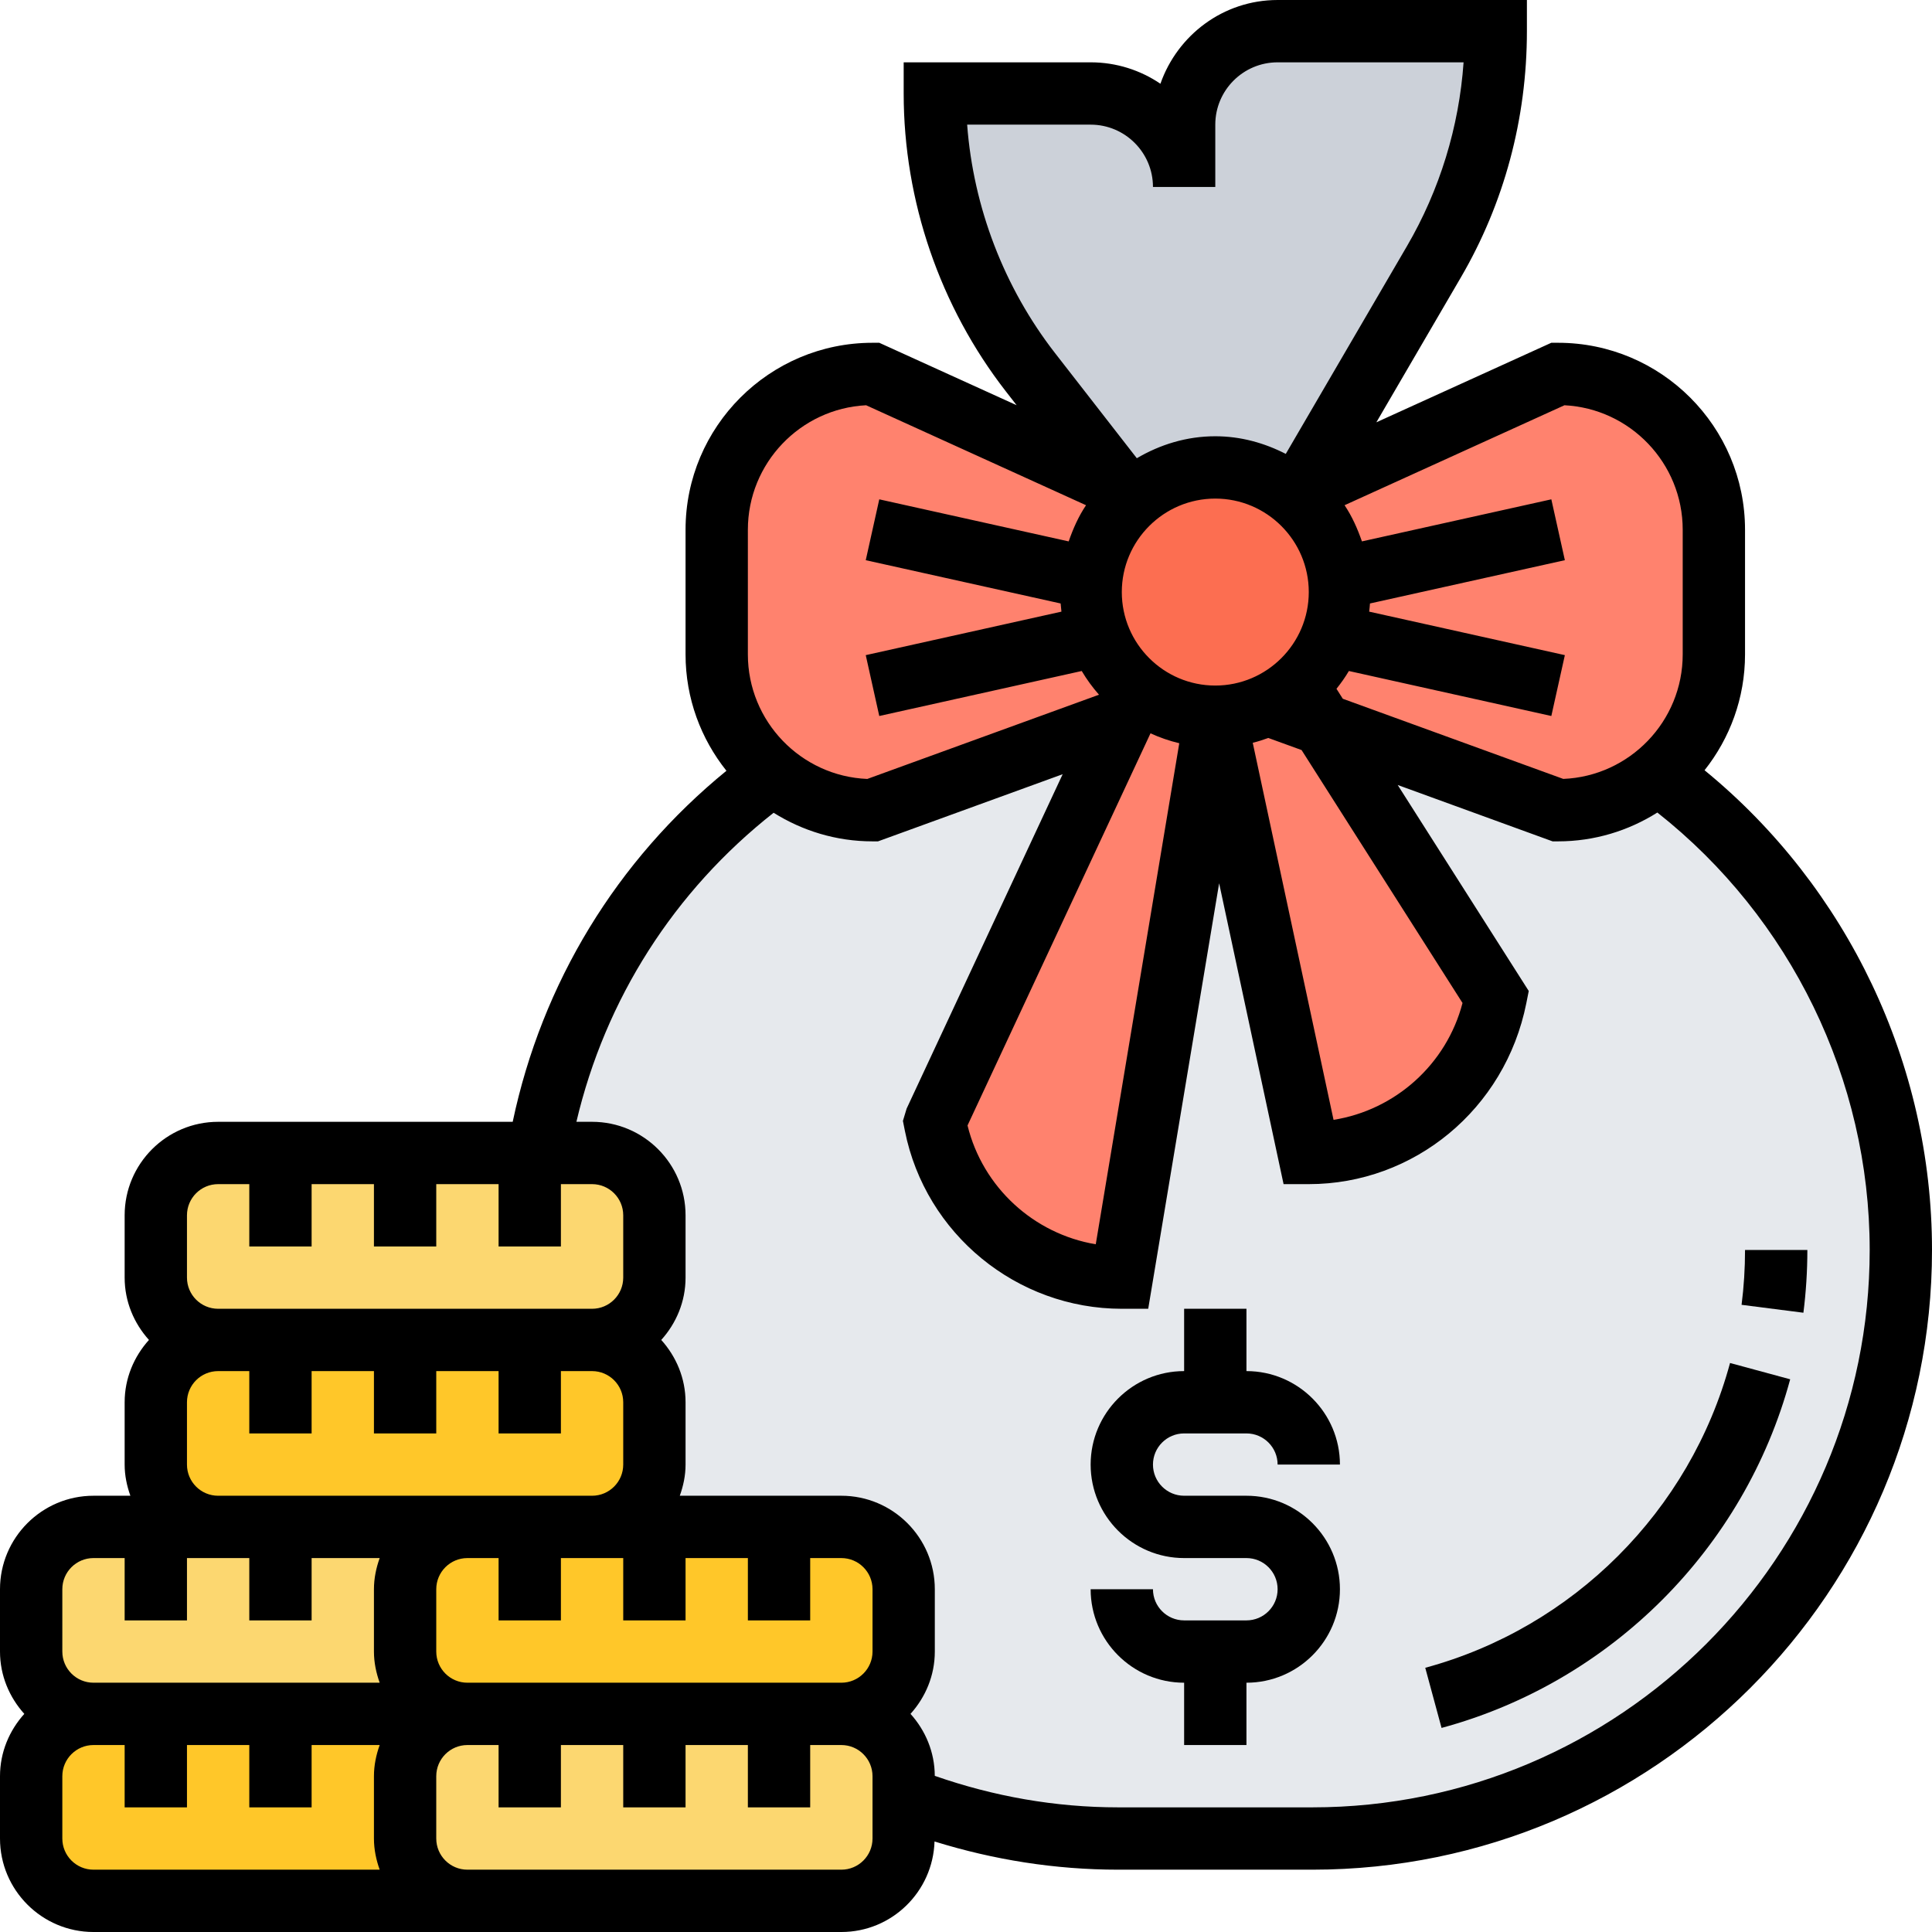
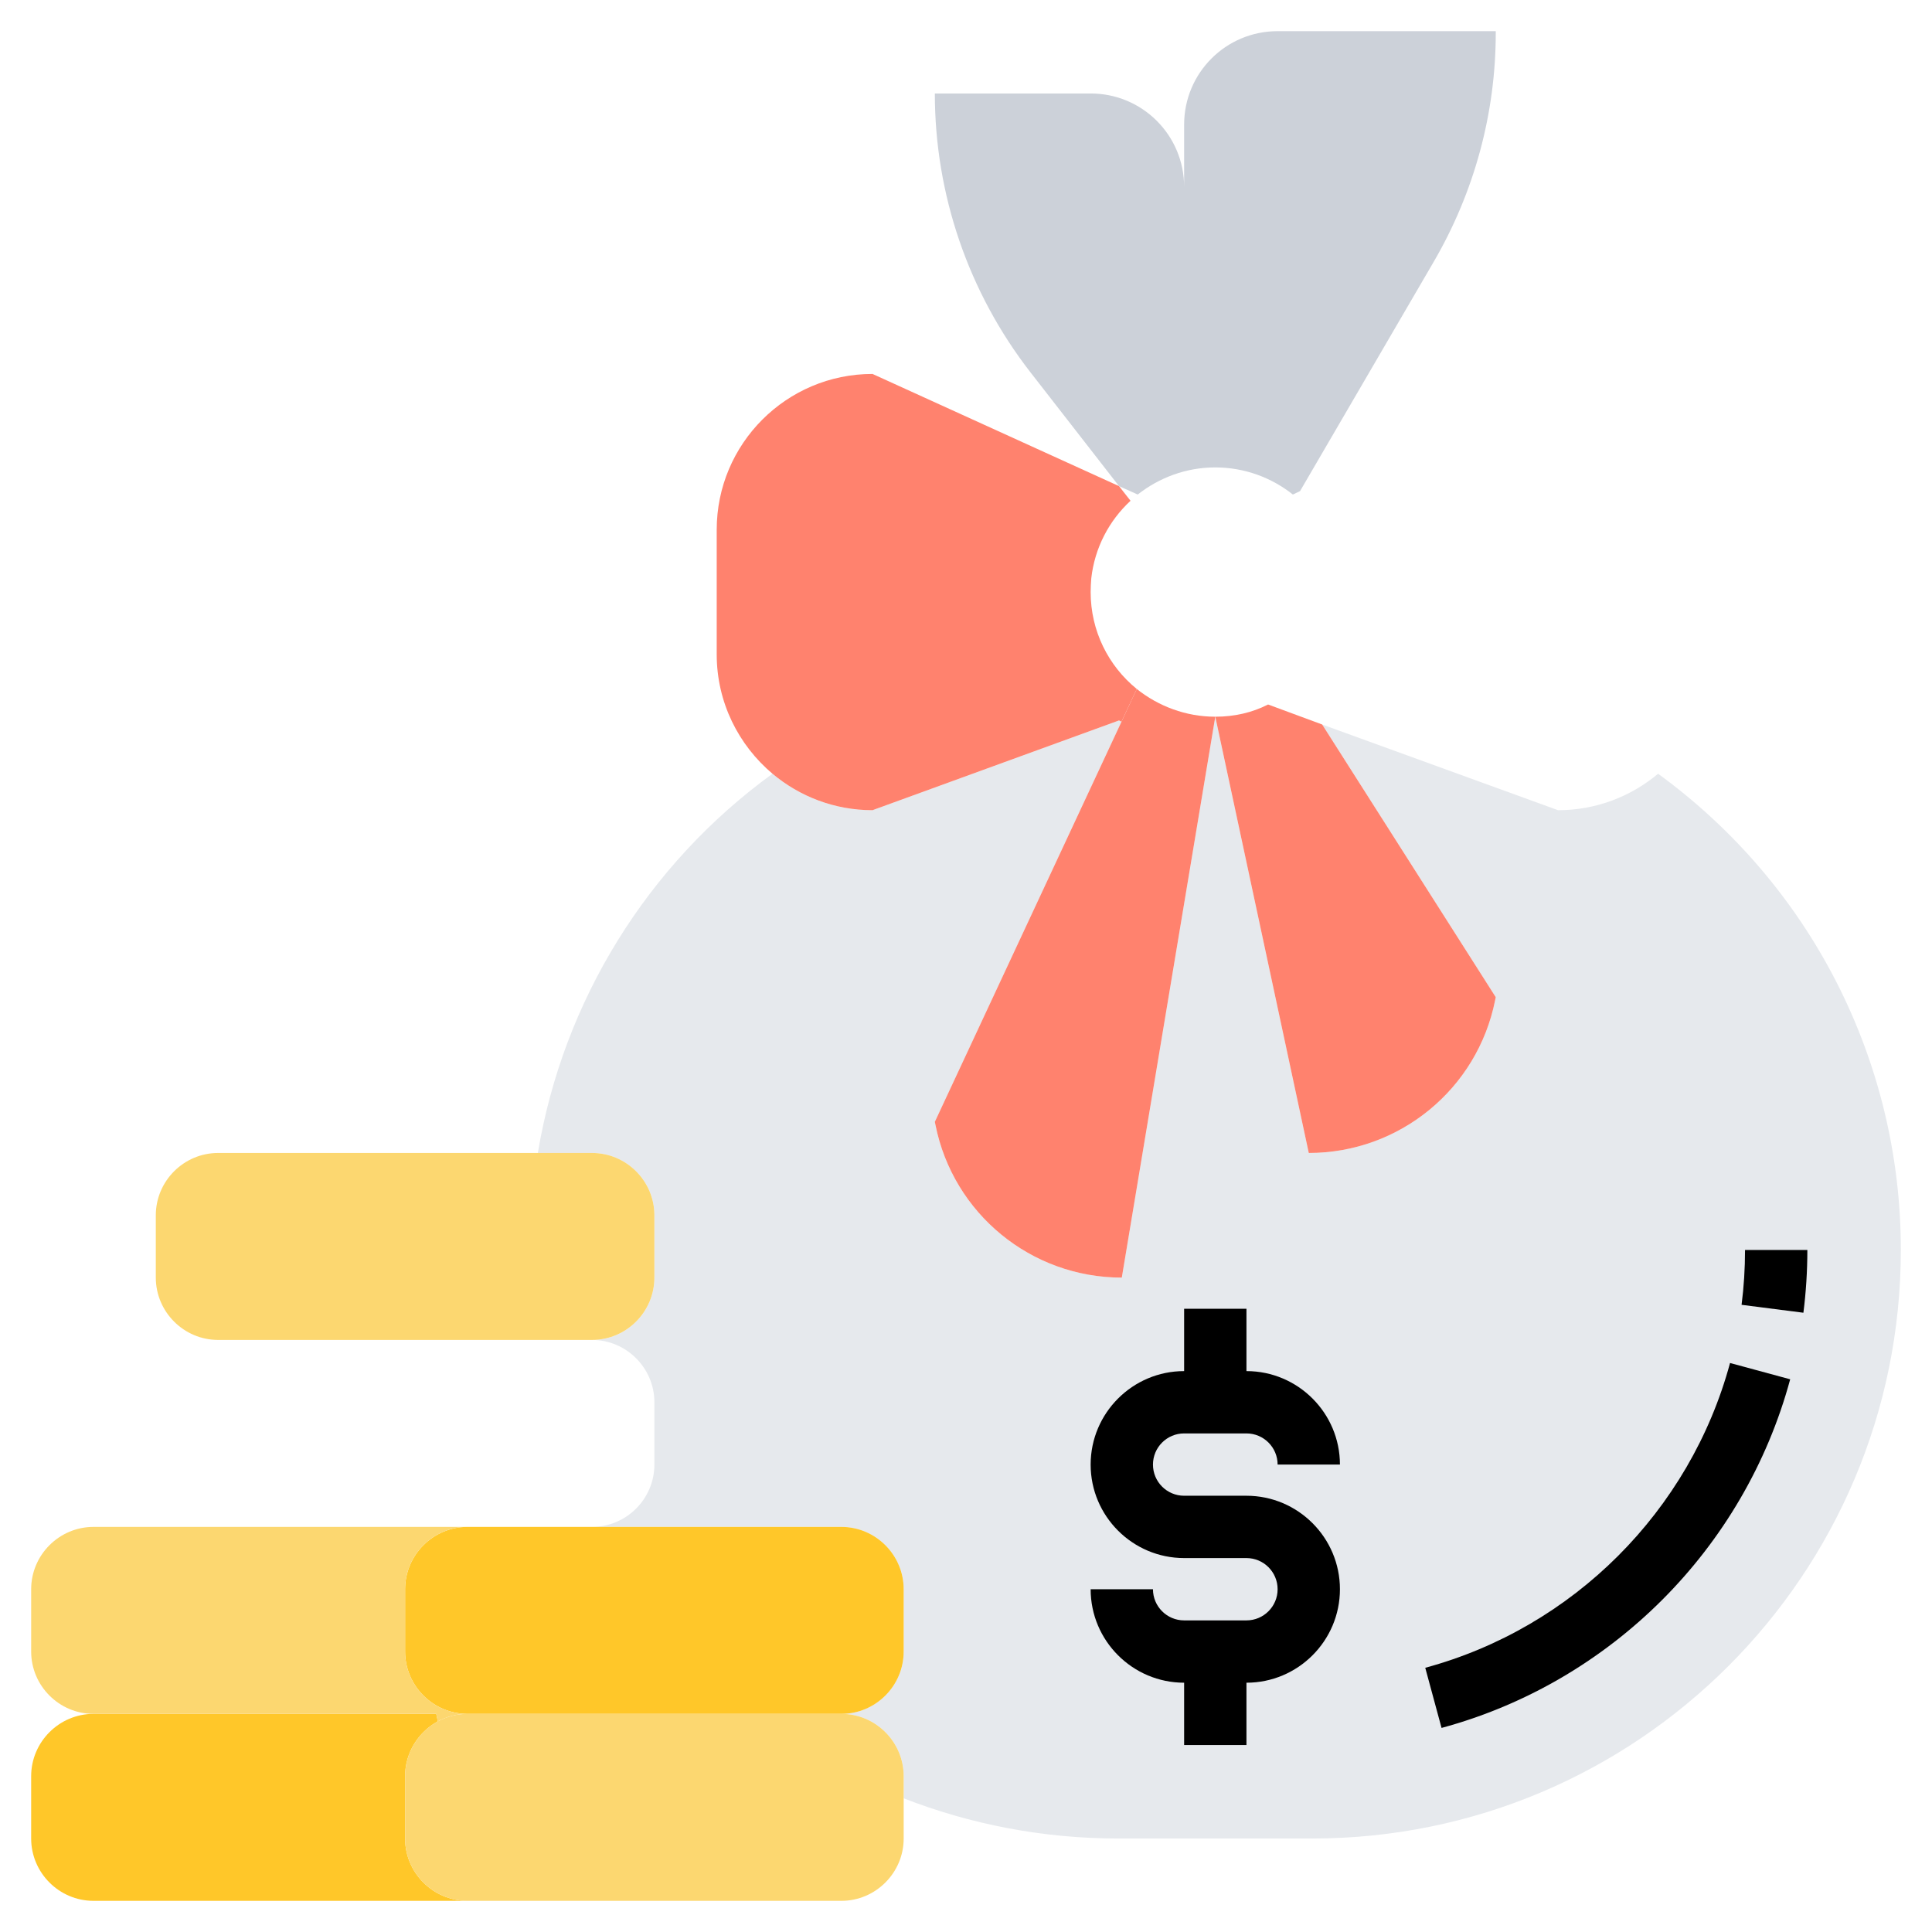
<svg xmlns="http://www.w3.org/2000/svg" id="Layer_5" enable-background="new 0 0 62 62" height="512" viewBox="0 0 62 62" width="512">
  <g>
    <g>
      <g>
        <path d="m41.72 15.76-.23.11c-.68-.54-1.55-.87-2.49-.87s-1.8.33-2.49.87l-.6-.27-2.84-3.65c-1.99-2.56-3.07-5.71-3.07-8.95h5c1.66 0 3 1.34 3 3v-2c0-1.66 1.34-3 3-3h7v.06c0 2.58-.69 5.11-1.99 7.34z" fill="#ccd1d9" />
      </g>
      <g>
        <path d="m42.11 59h-6.22c-2.43 0-4.76-.46-6.89-1.29v-.71c0-1.1-.9-2-2-2 1.1 0 2-.9 2-2v-2c0-1.1-.9-2-2-2h-2-4-2c1.1 0 2-.9 2-2v-2c0-1.1-.9-2-2-2 1.1 0 2-.9 2-2v-2c0-1.1-.9-2-2-2h-1.74c.81-4.87 3.51-9.25 7.53-12.17.87.73 1.99 1.17 3.21 1.17l7.91-2.88.08.04-5.99 12.84.02.1c.57 2.85 3.07 4.9 5.98 4.9l3-18 3 14c2.91 0 5.41-2.05 5.98-4.9l.02-.1-5.57-8.75 7.57 2.75c1.22 0 2.34-.44 3.21-1.17 2.43 1.77 4.38 4.06 5.72 6.68s2.07 5.55 2.07 8.6c0 10.43-8.46 18.89-18.89 18.89z" fill="#e6e9ed" />
      </g>
      <g>
        <path d="m9 55h5l.05.24c-.62.34-1.05 1-1.05 1.76v2c0 1.1.9 2 2 2h-12c-1.1 0-2-.9-2-2v-2c0-1.1.9-2 2-2h2z" fill="#ffc729" />
      </g>
      <g>
        <path d="m25 49h2c1.1 0 2 .9 2 2v2c0 1.1-.9 2-2 2h-2-4-4-2c-1.1 0-2-.9-2-2v-2c0-1.1.9-2 2-2h2 2 2z" fill="#ffc729" />
      </g>
      <g>
-         <path d="m9 43h4 4 2c1.1 0 2 .9 2 2v2c0 1.1-.9 2-2 2h-2-2-1-5-2c-1.1 0-2-.9-2-2v-2c0-1.1.9-2 2-2z" fill="#ffc729" />
-       </g>
+         </g>
      <g>
        <path d="m27 55c1.1 0 2 .9 2 2v.71 1.29c0 1.1-.9 2-2 2h-10-2c-1.1 0-2-.9-2-2v-2c0-.76.43-1.42 1.05-1.76.28-.15.61-.24.95-.24h2 4 4z" fill="#fcd770" />
      </g>
      <g>
        <path d="m9 49h5 1c-1.1 0-2 .9-2 2v2c0 1.1.9 2 2 2-.34 0-.67.09-.95.24l-.05-.24h-5-4-2c-1.1 0-2-.9-2-2v-2c0-1.1.9-2 2-2h2 2z" fill="#fcd770" />
      </g>
      <g>
        <path d="m9 37h4 4 .26 1.74c1.1 0 2 .9 2 2v2c0 1.1-.9 2-2 2h-2-4-4-2c-1.1 0-2-.9-2-2v-2c0-1.1.9-2 2-2z" fill="#fcd770" />
      </g>
      <g>
        <path d="m42.43 23.25 5.57 8.75-.02.1c-.57 2.85-3.07 4.9-5.98 4.9l-3-14c.61 0 1.18-.13 1.69-.39h.01z" fill="#ff826e" />
      </g>
      <g>
        <path d="m39 23-3 18c-2.91 0-5.41-2.05-5.98-4.9l-.02-.1 5.99-12.84.49-1.05c.69.55 1.57.89 2.52.89z" fill="#ff826e" />
      </g>
      <g>
-         <path d="m41.64 22c.83-.73 1.36-1.8 1.36-3 0-.15-.01-.3-.02-.44-.12-1.09-.68-2.04-1.49-2.69l.23-.11 8.28-3.76c2.76 0 5 2.24 5 5v4c0 1.54-.7 2.91-1.79 3.83-.87.73-1.99 1.17-3.21 1.17l-7.57-2.75z" fill="#ff826e" />
-       </g>
+         </g>
      <g>
        <path d="m35.91 23.12-7.91 2.88c-1.22 0-2.34-.44-3.21-1.17-1.09-.92-1.79-2.29-1.79-3.83v-4c0-2.76 2.24-5 5-5l7.91 3.6.37.47c-.69.64-1.15 1.51-1.26 2.49-.01.15-.02.29-.02.44 0 1.25.57 2.37 1.48 3.11l-.49 1.05z" fill="#ff826e" />
      </g>
      <g>
-         <path d="m43 19c0 1.2-.53 2.27-1.36 3-.28.25-.6.46-.94.61h-.01c-.51.26-1.08.39-1.69.39-.95 0-1.83-.34-2.52-.89-.91-.74-1.48-1.86-1.48-3.11 0-.15.01-.29.02-.44.11-.98.57-1.85 1.26-2.49.07-.07.15-.14.23-.2.69-.54 1.55-.87 2.49-.87s1.81.33 2.49.87c.81.65 1.37 1.6 1.49 2.69.01.14.02.29.02.44z" fill="#fc6e51" />
-       </g>
+         </g>
    </g>
    <g>
-       <path d="m54.701 24.718c.811-1.023 1.299-2.314 1.299-3.718v-4c0-3.309-2.691-6-6-6h-.217l-5.614 2.552 2.709-4.645c1.389-2.378 2.122-5.091 2.122-7.907v-1h-8c-1.744 0-3.214 1.128-3.761 2.687-.639-.433-1.41-.687-2.239-.687h-6v1c0 3.445 1.165 6.841 3.28 9.561l.345.443-4.408-2.004h-.217c-3.309 0-6 2.691-6 6v4c0 1.412.493 2.709 1.312 3.735-3.522 2.874-5.919 6.81-6.859 11.265h-9.453c-1.654 0-3 1.346-3 3v2c0 .771.301 1.468.78 2-.479.532-.78 1.229-.78 2v2c0 .352.072.686.184 1h-1.184c-1.654 0-3 1.346-3 3v2c0 .771.301 1.468.78 2-.479.532-.78 1.229-.78 2v2c0 1.654 1.346 3 3 3h12 2 10c1.622 0 2.939-1.295 2.99-2.905 1.903.591 3.878.905 5.897.905h6.227c10.965 0 19.886-8.921 19.886-19.887 0-5.967-2.71-11.639-7.299-15.395zm-4.496-11.713c2.11.107 3.795 1.858 3.795 3.995v4c0 2.149-1.705 3.909-3.833 3.996l-7.075-2.572-.203-.32c.146-.182.279-.37.398-.571l6.497 1.444.434-1.953-6.28-1.396c.011-.087.02-.174.026-.262l6.254-1.389-.434-1.953-6.078 1.35c-.143-.411-.318-.806-.557-1.161zm-8.205 5.995c0 1.654-1.346 3-3 3s-3-1.346-3-3 1.346-3 3-3 3 1.346 3 3zm-5.079 4.533c.294.135.602.242.923.318l-2.68 16.079c-1.984-.331-3.626-1.823-4.115-3.813zm3.78.149 1.068.388 5.165 8.117c-.513 1.968-2.158 3.436-4.139 3.75l-2.593-12.1c.17-.042.336-.095.499-.155zm-9.664-19.682h3.963c1.103 0 2 .897 2 2h2v-2c0-1.103.897-2 2-2h5.968c-.145 2.075-.766 4.098-1.817 5.899l-3.889 6.667c-.683-.35-1.444-.566-2.262-.566-.922 0-1.775.268-2.518.705l-2.624-3.373c-1.637-2.106-2.622-4.678-2.821-7.332zm-7.037 13c0-2.137 1.685-3.888 3.795-3.995l7.057 3.208c-.239.355-.414.75-.557 1.161l-6.078-1.35-.434 1.953 6.254 1.389c.007.088.016.175.026.262l-6.28 1.396.434 1.953 6.497-1.444c.161.272.346.525.554.761l-7.435 2.703c-2.128-.088-3.833-1.848-3.833-3.997zm-18 22c0-.552.448-1 1-1h1v2h2v-2h2v2h2v-2h2v2h2v-2h1c.552 0 1 .448 1 1v2c0 .552-.448 1-1 1h-12c-.552 0-1-.448-1-1zm20 13v-2h1c.552 0 1 .448 1 1v2c0 .552-.448 1-1 1h-12c-.552 0-1-.448-1-1v-2c0-.552.448-1 1-1h1v2h2v-2h1 1v2h2v-2h2v2zm-20-5v-2c0-.552.448-1 1-1h1v2h2v-2h2v2h2v-2h2v2h2v-2h1c.552 0 1 .448 1 1v2c0 .552-.448 1-1 1h-4-1-7c-.552 0-1-.448-1-1zm-4 4c0-.552.448-1 1-1h1v2h2v-2h1 1v2h2v-2h2.184c-.112.314-.184.648-.184 1v2c0 .352.072.686.184 1h-9.184c-.552 0-1-.448-1-1zm0 8v-2c0-.552.448-1 1-1h1v2h2v-2h2v2h2v-2h2.184c-.112.314-.184.648-.184 1v2c0 .352.072.686.184 1h-9.184c-.552 0-1-.448-1-1zm26 0c0 .552-.448 1-1 1h-10-2c-.552 0-1-.448-1-1v-2c0-.552.448-1 1-1h1v2h2v-2h2v2h2v-2h2v2h2v-2h1c.552 0 1 .448 1 1zm14.113-1h-6.227c-2.025 0-3.999-.352-5.888-1.011-.003-.767-.302-1.46-.779-1.989.48-.532.78-1.229.78-2v-2c0-1.654-1.346-3-3-3h-5.184c.113-.314.185-.648.185-1v-2c0-.771-.301-1.468-.78-2 .48-.532.78-1.229.78-2v-2c0-1.654-1.346-3-3-3h-.503c.928-3.941 3.136-7.405 6.329-9.918.922.578 2.008.918 3.174.918h.176l5.926-2.155-5.008 10.732-.119.394.064.322c.661 3.307 3.589 5.707 6.961 5.707h.847l2.276-13.655 2.068 9.655h.809c3.372 0 6.3-2.4 6.98-5.802l.079-.396-4.206-6.611 4.971 1.809h.176c1.171 0 2.262-.342 3.186-.925 4.277 3.374 6.814 8.567 6.814 14.038 0 9.863-8.024 17.887-17.887 17.887z" />
      <path d="m56 40.113c0 .592-.037 1.184-.111 1.76l1.984.254c.084-.66.127-1.337.127-2.014z" />
      <path d="m45.738 53.521.523 1.93c5.432-1.47 9.719-5.757 11.188-11.188l-1.93-.523c-1.284 4.747-5.032 8.495-9.781 9.781z" />
      <path d="m38 46h2c.552 0 1 .448 1 1h2c0-1.654-1.346-3-3-3v-2h-2v2c-1.654 0-3 1.346-3 3s1.346 3 3 3h2c.552 0 1 .448 1 1s-.448 1-1 1h-2c-.552 0-1-.448-1-1h-2c0 1.654 1.346 3 3 3v2h2v-2c1.654 0 3-1.346 3-3s-1.346-3-3-3h-2c-.552 0-1-.448-1-1s.448-1 1-1z" />
    </g>
  </g>
</svg>